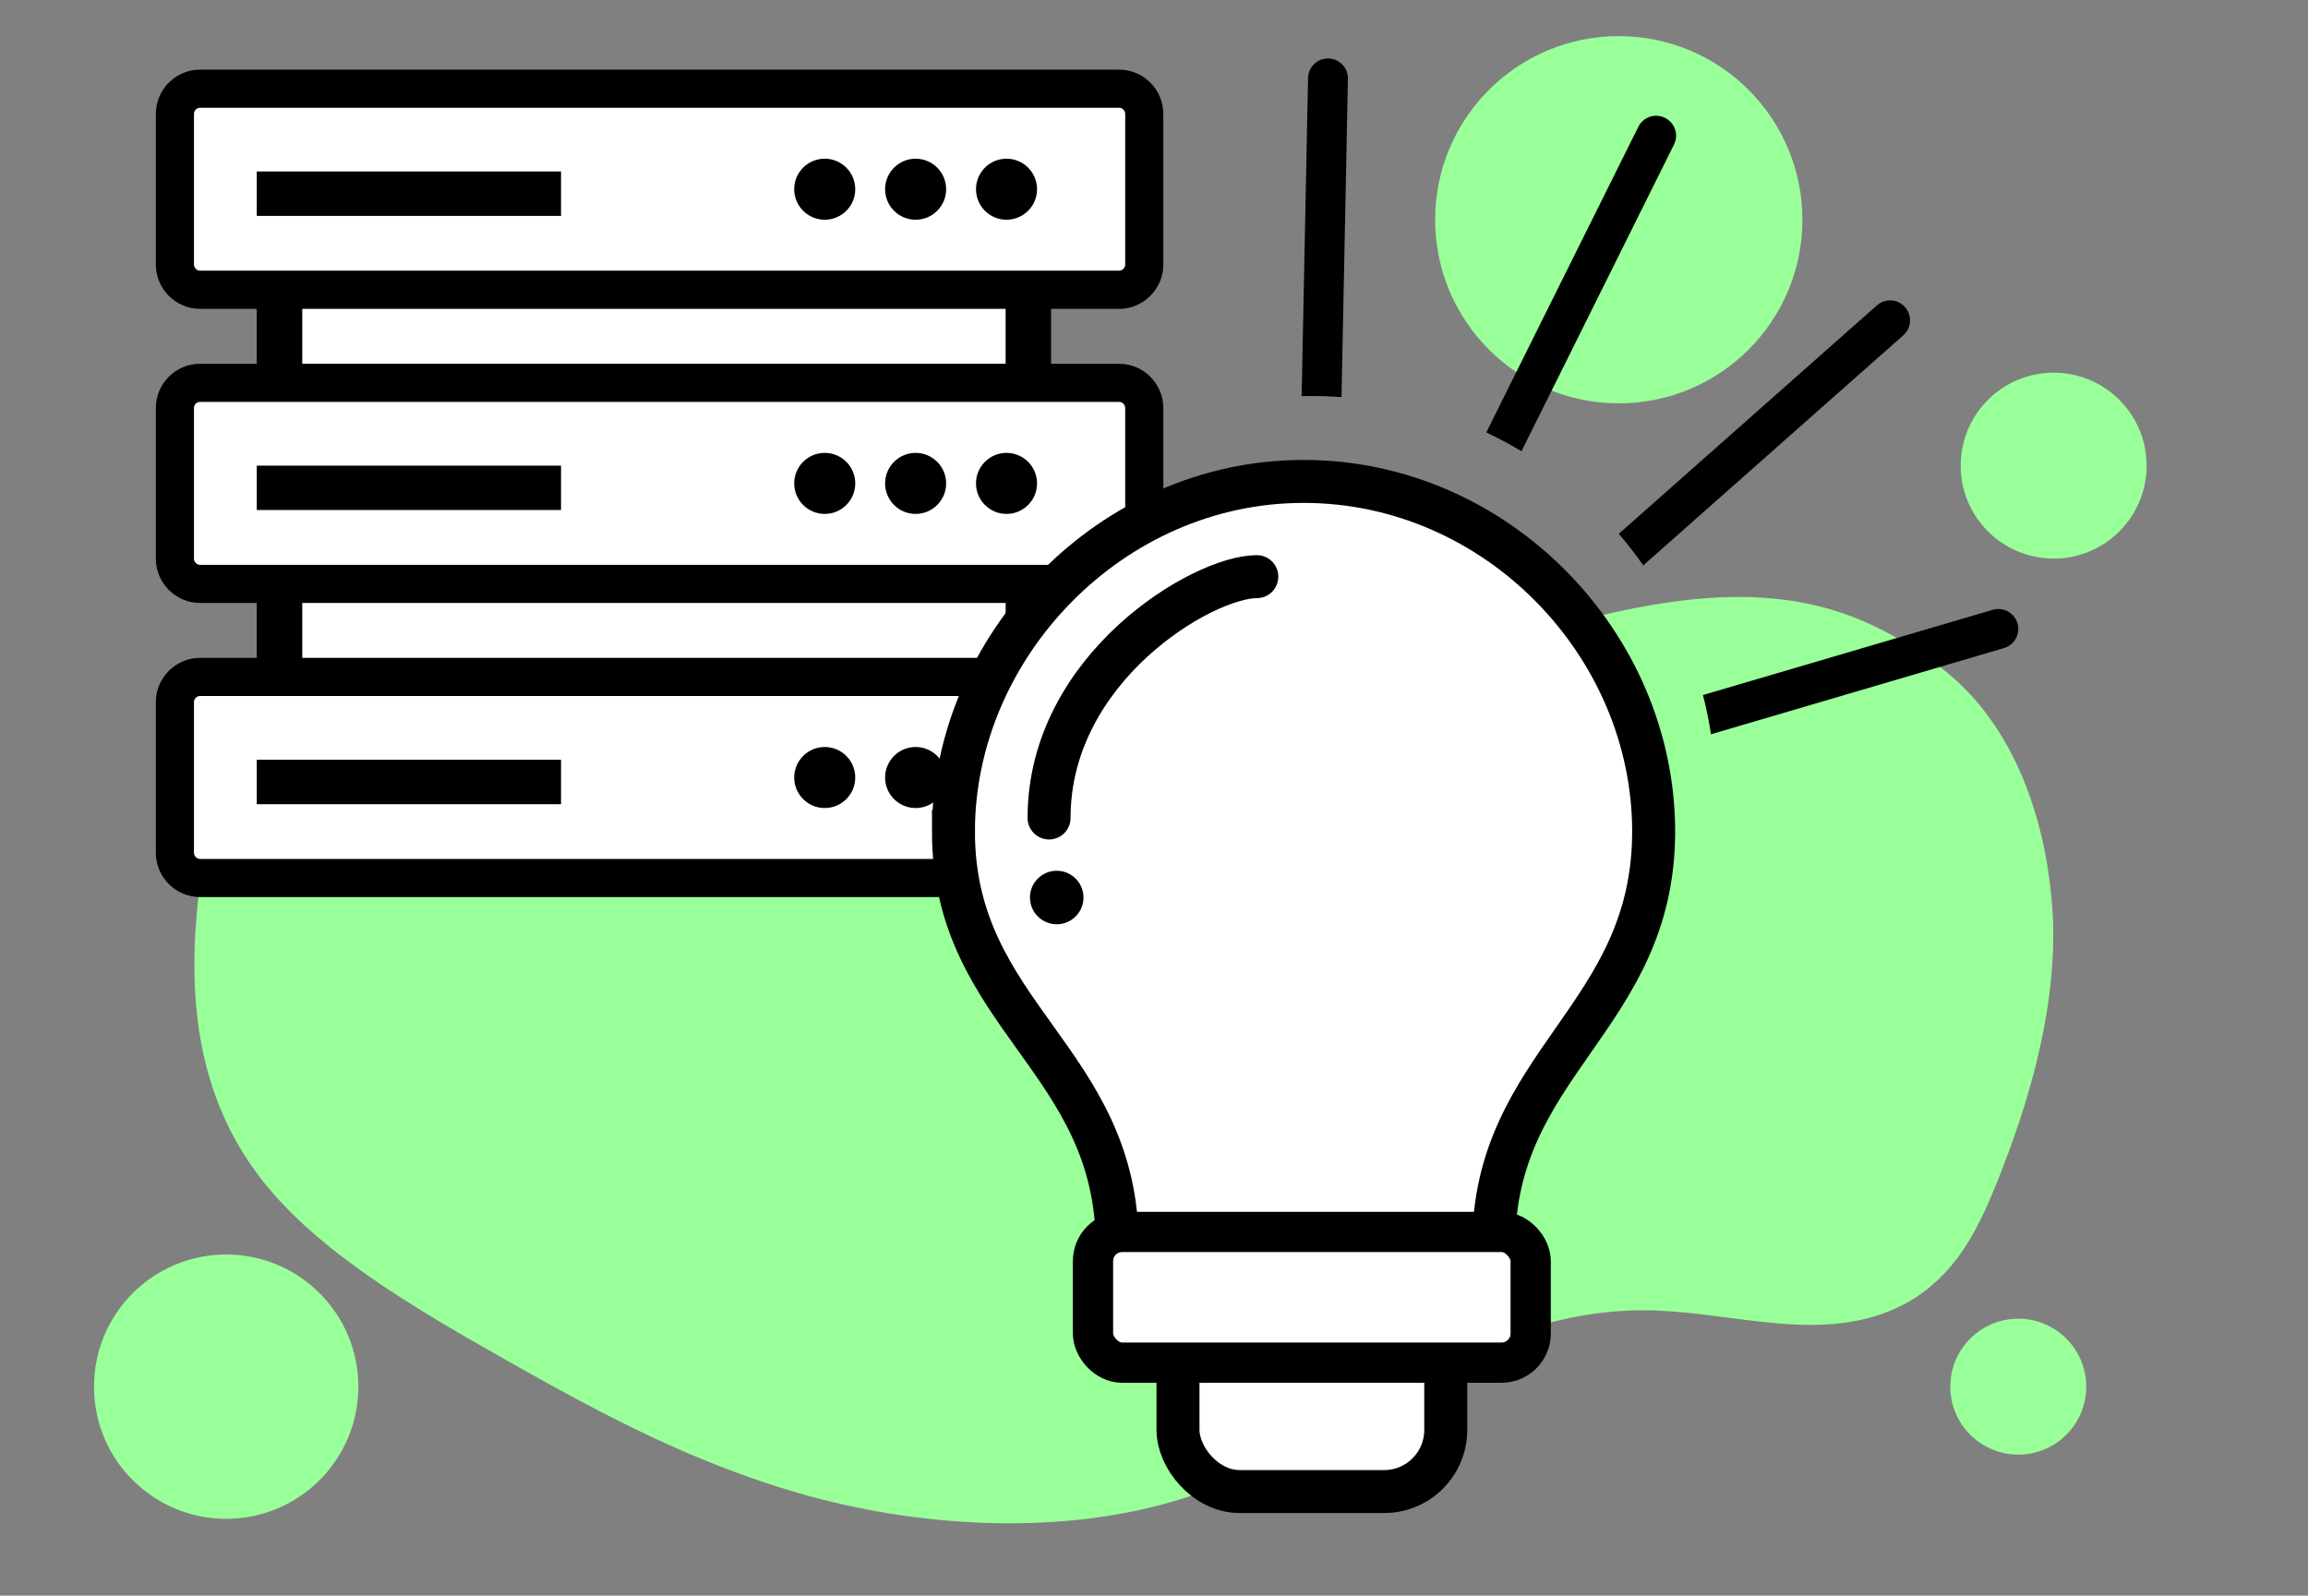
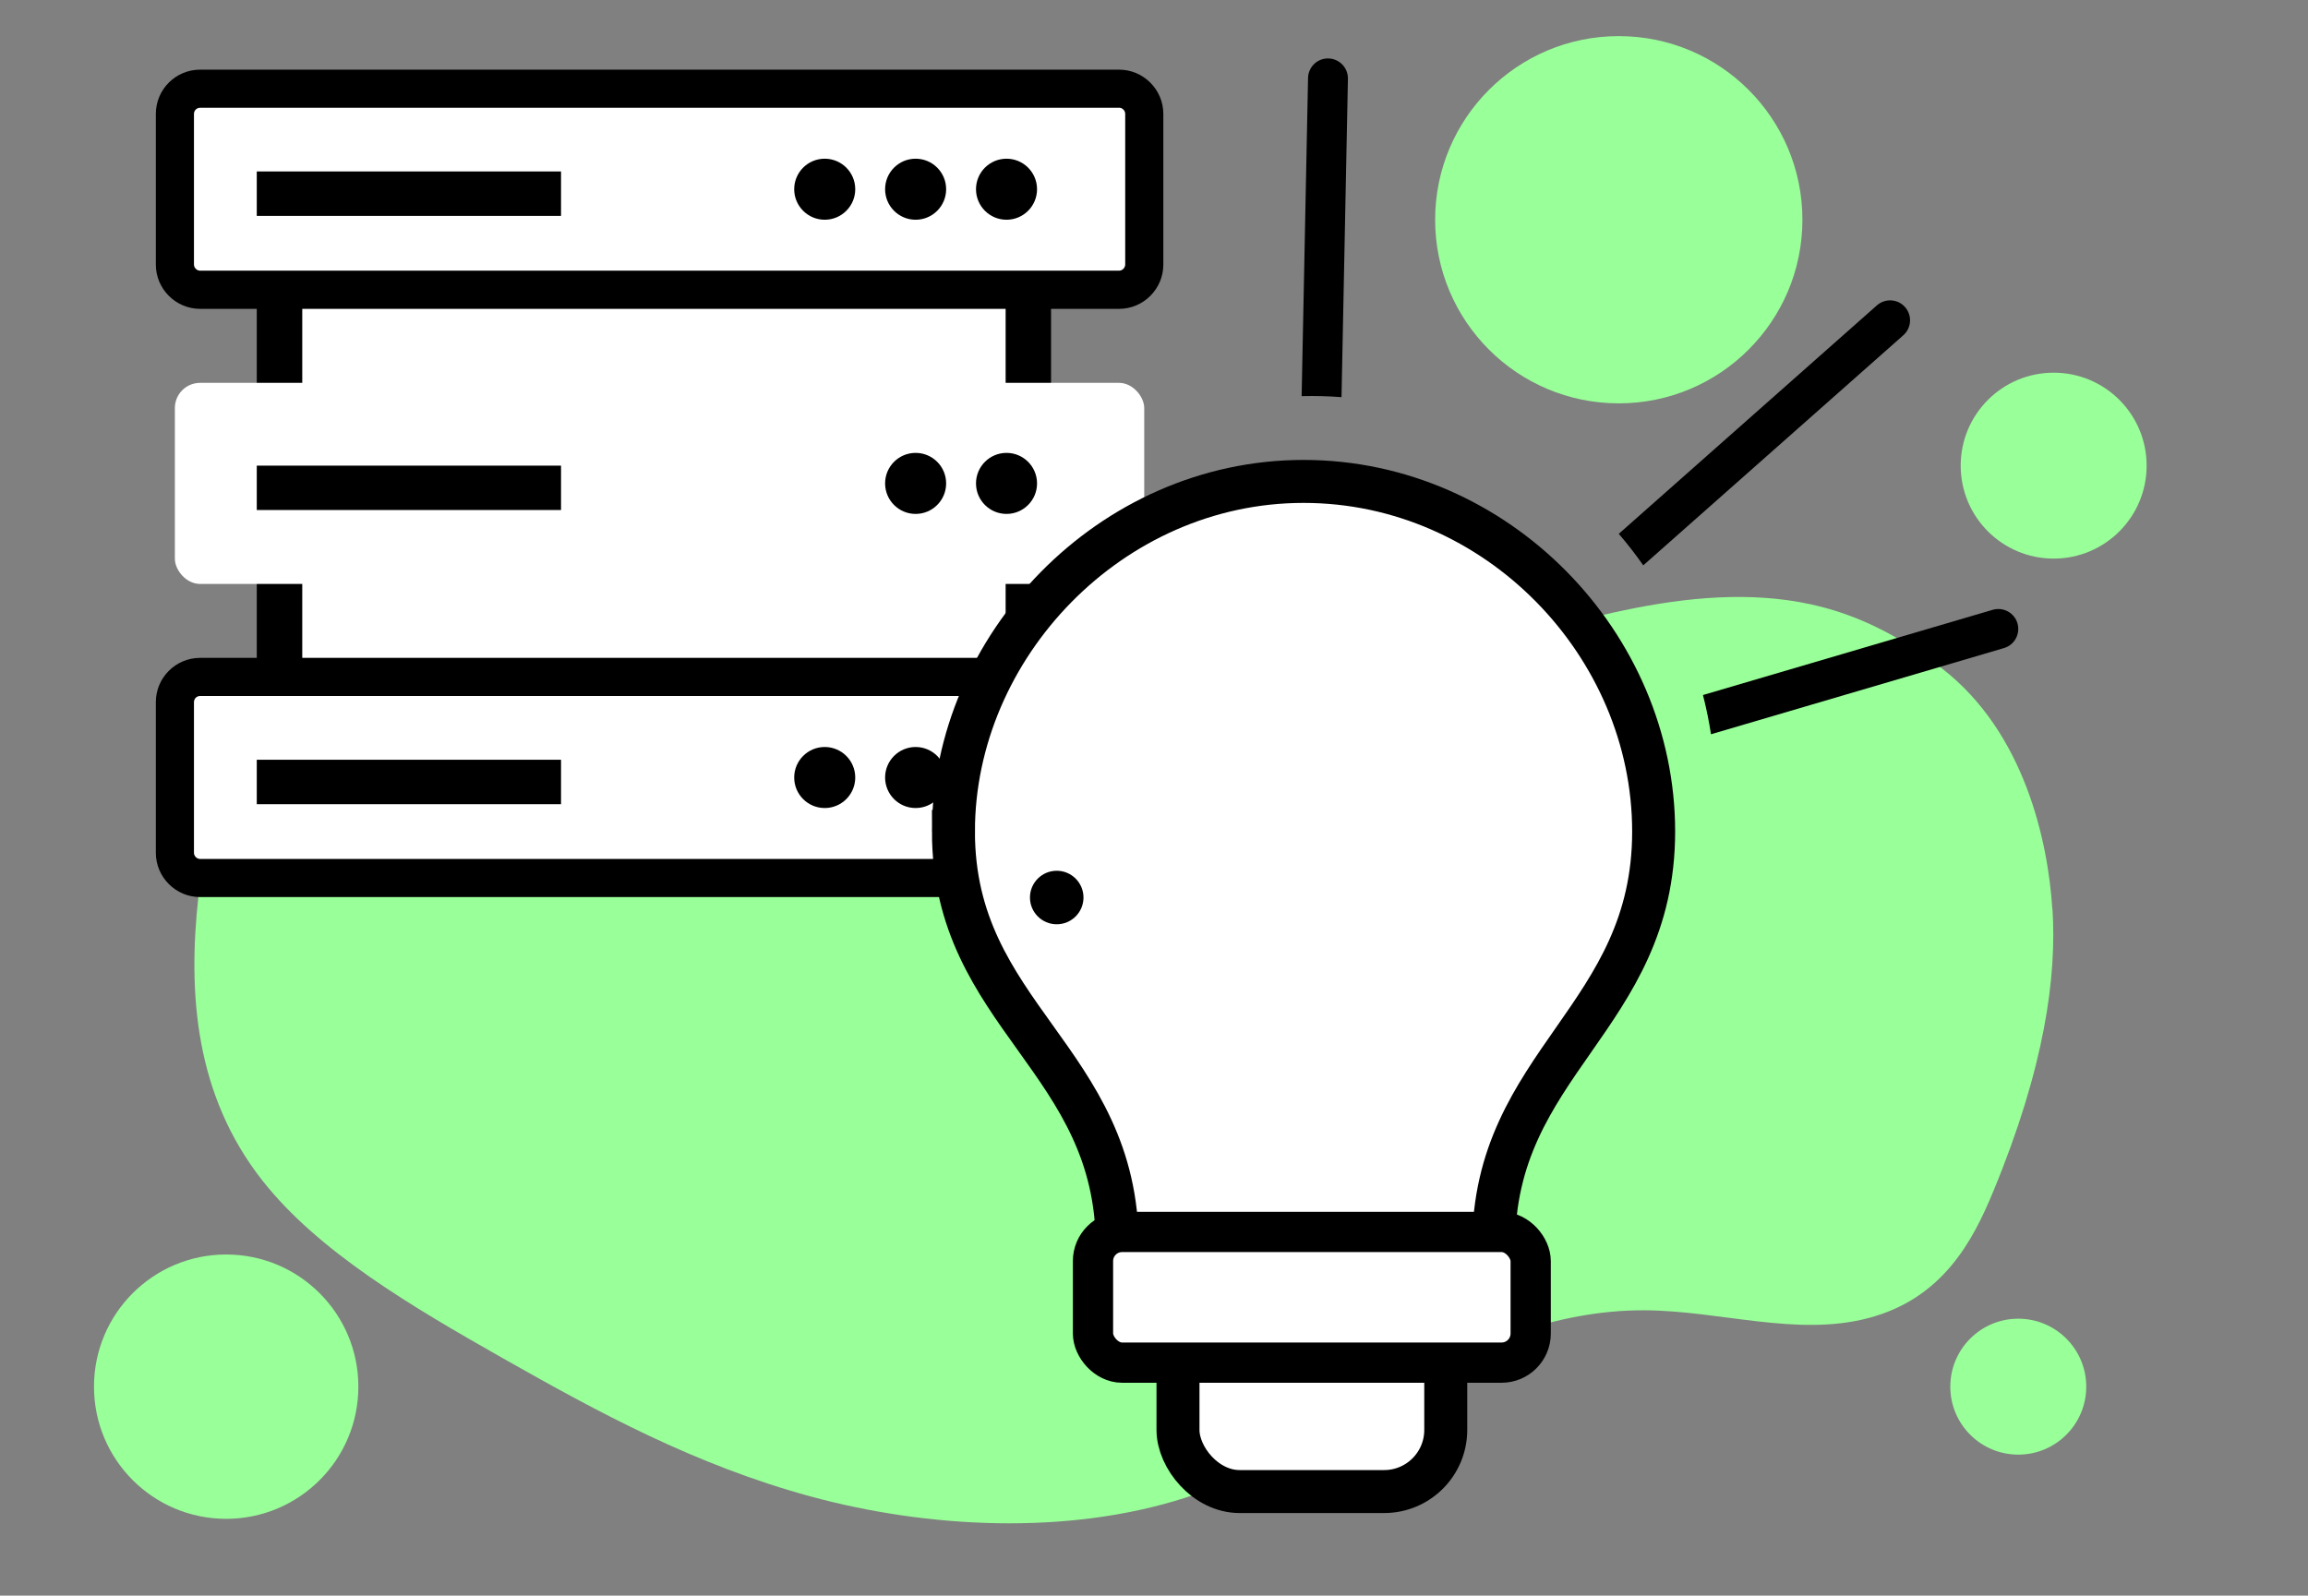
<svg xmlns="http://www.w3.org/2000/svg" xmlns:ns1="http://sodipodi.sourceforge.net/DTD/sodipodi-0.dtd" xmlns:ns2="http://www.inkscape.org/namespaces/inkscape" id="Layer_1" viewBox="0 0 313.07 216.47" version="1.1" ns1:docname="02_knowledge.svg" ns2:version="1.4 (e7c3feb, 2024-10-09)">
  <rect x="0" y="0" width="313.07" height="216.47" fill="#808080" stroke="none" />
  <ns1:namedview id="namedview19" pagecolor="#ffffff" bordercolor="#000000" borderopacity="0.25" ns2:showpageshadow="2" ns2:pageopacity="0.0" ns2:pagecheckerboard="0" ns2:deskcolor="#d1d1d1" ns2:zoom="4.0744676" ns2:cx="156.46216" ns2:cy="108.235" ns2:window-width="1920" ns2:window-height="1128" ns2:window-x="1920" ns2:window-y="0" ns2:window-maximized="1" ns2:current-layer="Layer_1" />
  <defs id="defs1">
    <style id="style1">.cls-1{stroke-width:5.83px;}.cls-1,.cls-2,.cls-3{fill:#fff;}.cls-1,.cls-3,.cls-4{stroke:#000;stroke-miterlimit:10;}.cls-5{fill:#a4eba9;}.cls-3{stroke-width:5.46px;}.cls-4{fill:none;stroke-linecap:round;stroke-width:5.83px;}</style>
  </defs>
  <path class="cls-5" d="m278.39,123.33c-.58-9.15-3.75-24.01-15.04-32.7-4.83-3.71-10.59-7.11-17.79-8.66-16.31-3.51-33.98,3.16-50.51,7.49-13.79,3.61-29.34,5.67-42.8,2.51-19.82-4.65-30.28-19.27-50.19-23.77-19.63-4.43-43.14,2.89-56.16,14.15-13.03,11.27-17.46,25.52-18.98,39.21-1.48,13.28-.42,27.03,8.67,38.59,7.59,9.65,20.21,17.08,32.74,24.18,12.75,7.22,25.93,14.42,41.69,18.7,15.76,4.28,34.69,5.3,50.69.18,11.22-3.6,19.95-9.8,29.38-15.2,9.43-5.4,20.8-10.32,33.03-10.25,10.26.06,20.55,3.6,30.26,1.07,10.07-2.63,14.17-10.37,16.96-17.11,7.04-16.97,8.65-29.24,8.07-38.39Z" id="path1" style="fill:#99ff99;fill-opacity:1" />
  <circle class="cls-5" cx="278.57" cy="63.17" r="12.61" id="circle1" style="fill:#99ff99;fill-opacity:1" />
  <circle class="cls-5" cx="273.77" cy="188.12" r="9.22" id="circle2" style="fill:#99ff99;fill-opacity:1" />
  <circle class="cls-5" cx="219.58" cy="29.81" r="24.91" id="circle3" style="fill:#99ff99;fill-opacity:1" />
  <rect class="cls-2" x="37.92" y="26.91" width="101.58" height="84.78" id="rect3" />
-   <path d="m136.41,29.99v78.61H41V29.99h95.41m6.16-6.16H34.83v90.94h107.74V23.83h0Z" id="path3" />
+   <path d="m136.41,29.99v78.61H41V29.99h95.41m6.16-6.16H34.83v90.94h107.74V23.83h0" id="path3" />
  <rect class="cls-2" x="23.72" y="12.03" width="131.49" height="27.28" rx="3.42" ry="3.42" id="rect4" />
  <path d="m151.8,14.61c.44,0,.83.39.83.83v20.45c0,.44-.39.83-.83.83H27.14c-.44,0-.83-.39-.83-.83V15.45c0-.46.37-.83.83-.83h124.66m0-5.17H27.14c-3.31,0-6,2.69-6,6v20.45c0,3.3,2.7,6,6,6h124.66c3.3,0,6-2.7,6-6V15.45c0-3.3-2.7-6-6-6h0Z" id="path4" />
  <rect class="cls-2" x="34.83" y="23.26" width="41.27" height="6.02" id="rect5" />
  <polygon points="76.1 23.26 34.83 23.26 34.83 29.29 76.1 29.29 76.1 23.26 76.1 23.26" id="polygon5" />
  <circle cx="111.87" cy="25.67" r="4.14" id="circle5" />
  <circle cx="124.2" cy="25.67" r="4.14" id="circle6" />
  <circle cx="136.53" cy="25.67" r="4.14" id="circle7" />
  <rect class="cls-2" x="23.72" y="51.94" width="131.49" height="27.28" rx="3.42" ry="3.42" id="rect7" />
-   <path d="m151.8,54.52c.44,0,.83.39.83.83v20.45c0,.44-.39.83-.83.83H27.14c-.44,0-.83-.39-.83-.83v-20.45c0-.46.37-.83.83-.83h124.66m0-5.17H27.14c-3.31,0-6,2.69-6,6v20.45c0,3.3,2.7,6,6,6h124.66c3.3,0,6-2.7,6-6v-20.45c0-3.3-2.7-6-6-6h0Z" id="path7" />
  <rect class="cls-2" x="34.83" y="63.17" width="41.27" height="6.02" id="rect8" />
  <polygon points="76.1 63.17 34.83 63.17 34.83 69.19 76.1 69.19 76.1 63.17 76.1 63.17" id="polygon8" />
-   <circle cx="111.87" cy="65.58" r="4.14" id="circle8" />
  <circle cx="124.2" cy="65.58" r="4.14" id="circle9" />
  <circle cx="136.53" cy="65.58" r="4.14" id="circle10" />
  <rect class="cls-2" x="23.72" y="91.84" width="131.49" height="27.28" rx="3.42" ry="3.42" id="rect10" />
  <path d="m151.8,94.42c.44,0,.83.39.83.83v20.45c0,.44-.39.83-.83.83H27.14c-.44,0-.83-.39-.83-.83v-20.45c0-.46.37-.83.83-.83h124.66m0-5.17H27.14c-3.31,0-6,2.69-6,6v20.45c0,3.3,2.7,6,6,6h124.66c3.3,0,6-2.7,6-6v-20.45c0-3.3-2.7-6-6-6h0Z" id="path10" />
  <rect class="cls-2" x="34.83" y="103.07" width="41.27" height="6.02" id="rect11" />
  <polygon points="76.1 103.07 34.83 103.07 34.83 109.1 76.1 109.1 76.1 103.07 76.1 103.07" id="polygon11" />
  <circle cx="111.87" cy="105.48" r="4.14" id="circle11" />
  <circle cx="124.2" cy="105.48" r="4.14" id="circle12" />
  <circle cx="136.53" cy="105.48" r="4.14" id="circle13" />
  <path d="m258.41,41.66c-.99-1.12-2.7-1.22-3.82-.23l-35.01,30.99c1.18,1.37,2.29,2.8,3.32,4.28l35.28-31.22c1.12-.99,1.22-2.7.23-3.82Z" id="path13" />
  <path d="m181.97,53.88l.87-43.19c.03-1.49-1.16-2.73-2.65-2.76-1.5-.04-2.73,1.16-2.76,2.65l-.87,43.16c1.82-.04,3.62,0,5.41.14Z" id="path14" />
-   <path d="m206.38,61.22l20.69-41.61c.67-1.34.12-2.96-1.22-3.62-1.34-.67-2.96-.12-3.62,1.22l-20.62,41.45c1.63.78,3.23,1.63,4.77,2.56Z" id="path15" />
  <path d="m273.66,84.56c-.42-1.43-1.92-2.25-3.36-1.83l-39.3,11.56c.45,1.74.81,3.51,1.09,5.32l39.74-11.69c1.43-.42,2.25-1.92,1.83-3.36Z" id="path16" />
  <rect class="cls-1" x="159.79" y="155.45" width="36.32" height="46.9" rx="8.36" ry="8.36" id="rect16" />
  <path class="cls-1" d="m129.33,112.8c0-25.04,21.26-47.49,47.49-47.49s47.49,22.16,47.49,47.49-21.7,31.31-21.7,56.18h-51.06c0-25.3-22.22-31.14-22.22-56.18Z" id="path17" />
  <rect class="cls-3" x="148.26" y="167.13" width="59.37" height="17.73" rx="3.95" ry="3.95" id="rect17" />
-   <path class="cls-4" d="m142.3,110.97c0-20.37,20.84-32.74,28.18-32.74" id="path18" />
  <circle cx="143.34" cy="121.76" r="3.63" id="circle18" />
  <circle class="cls-5" cx="30.68" cy="188.12" r="17.93" id="circle19" style="fill:#99ff99;fill-opacity:1" />
</svg>